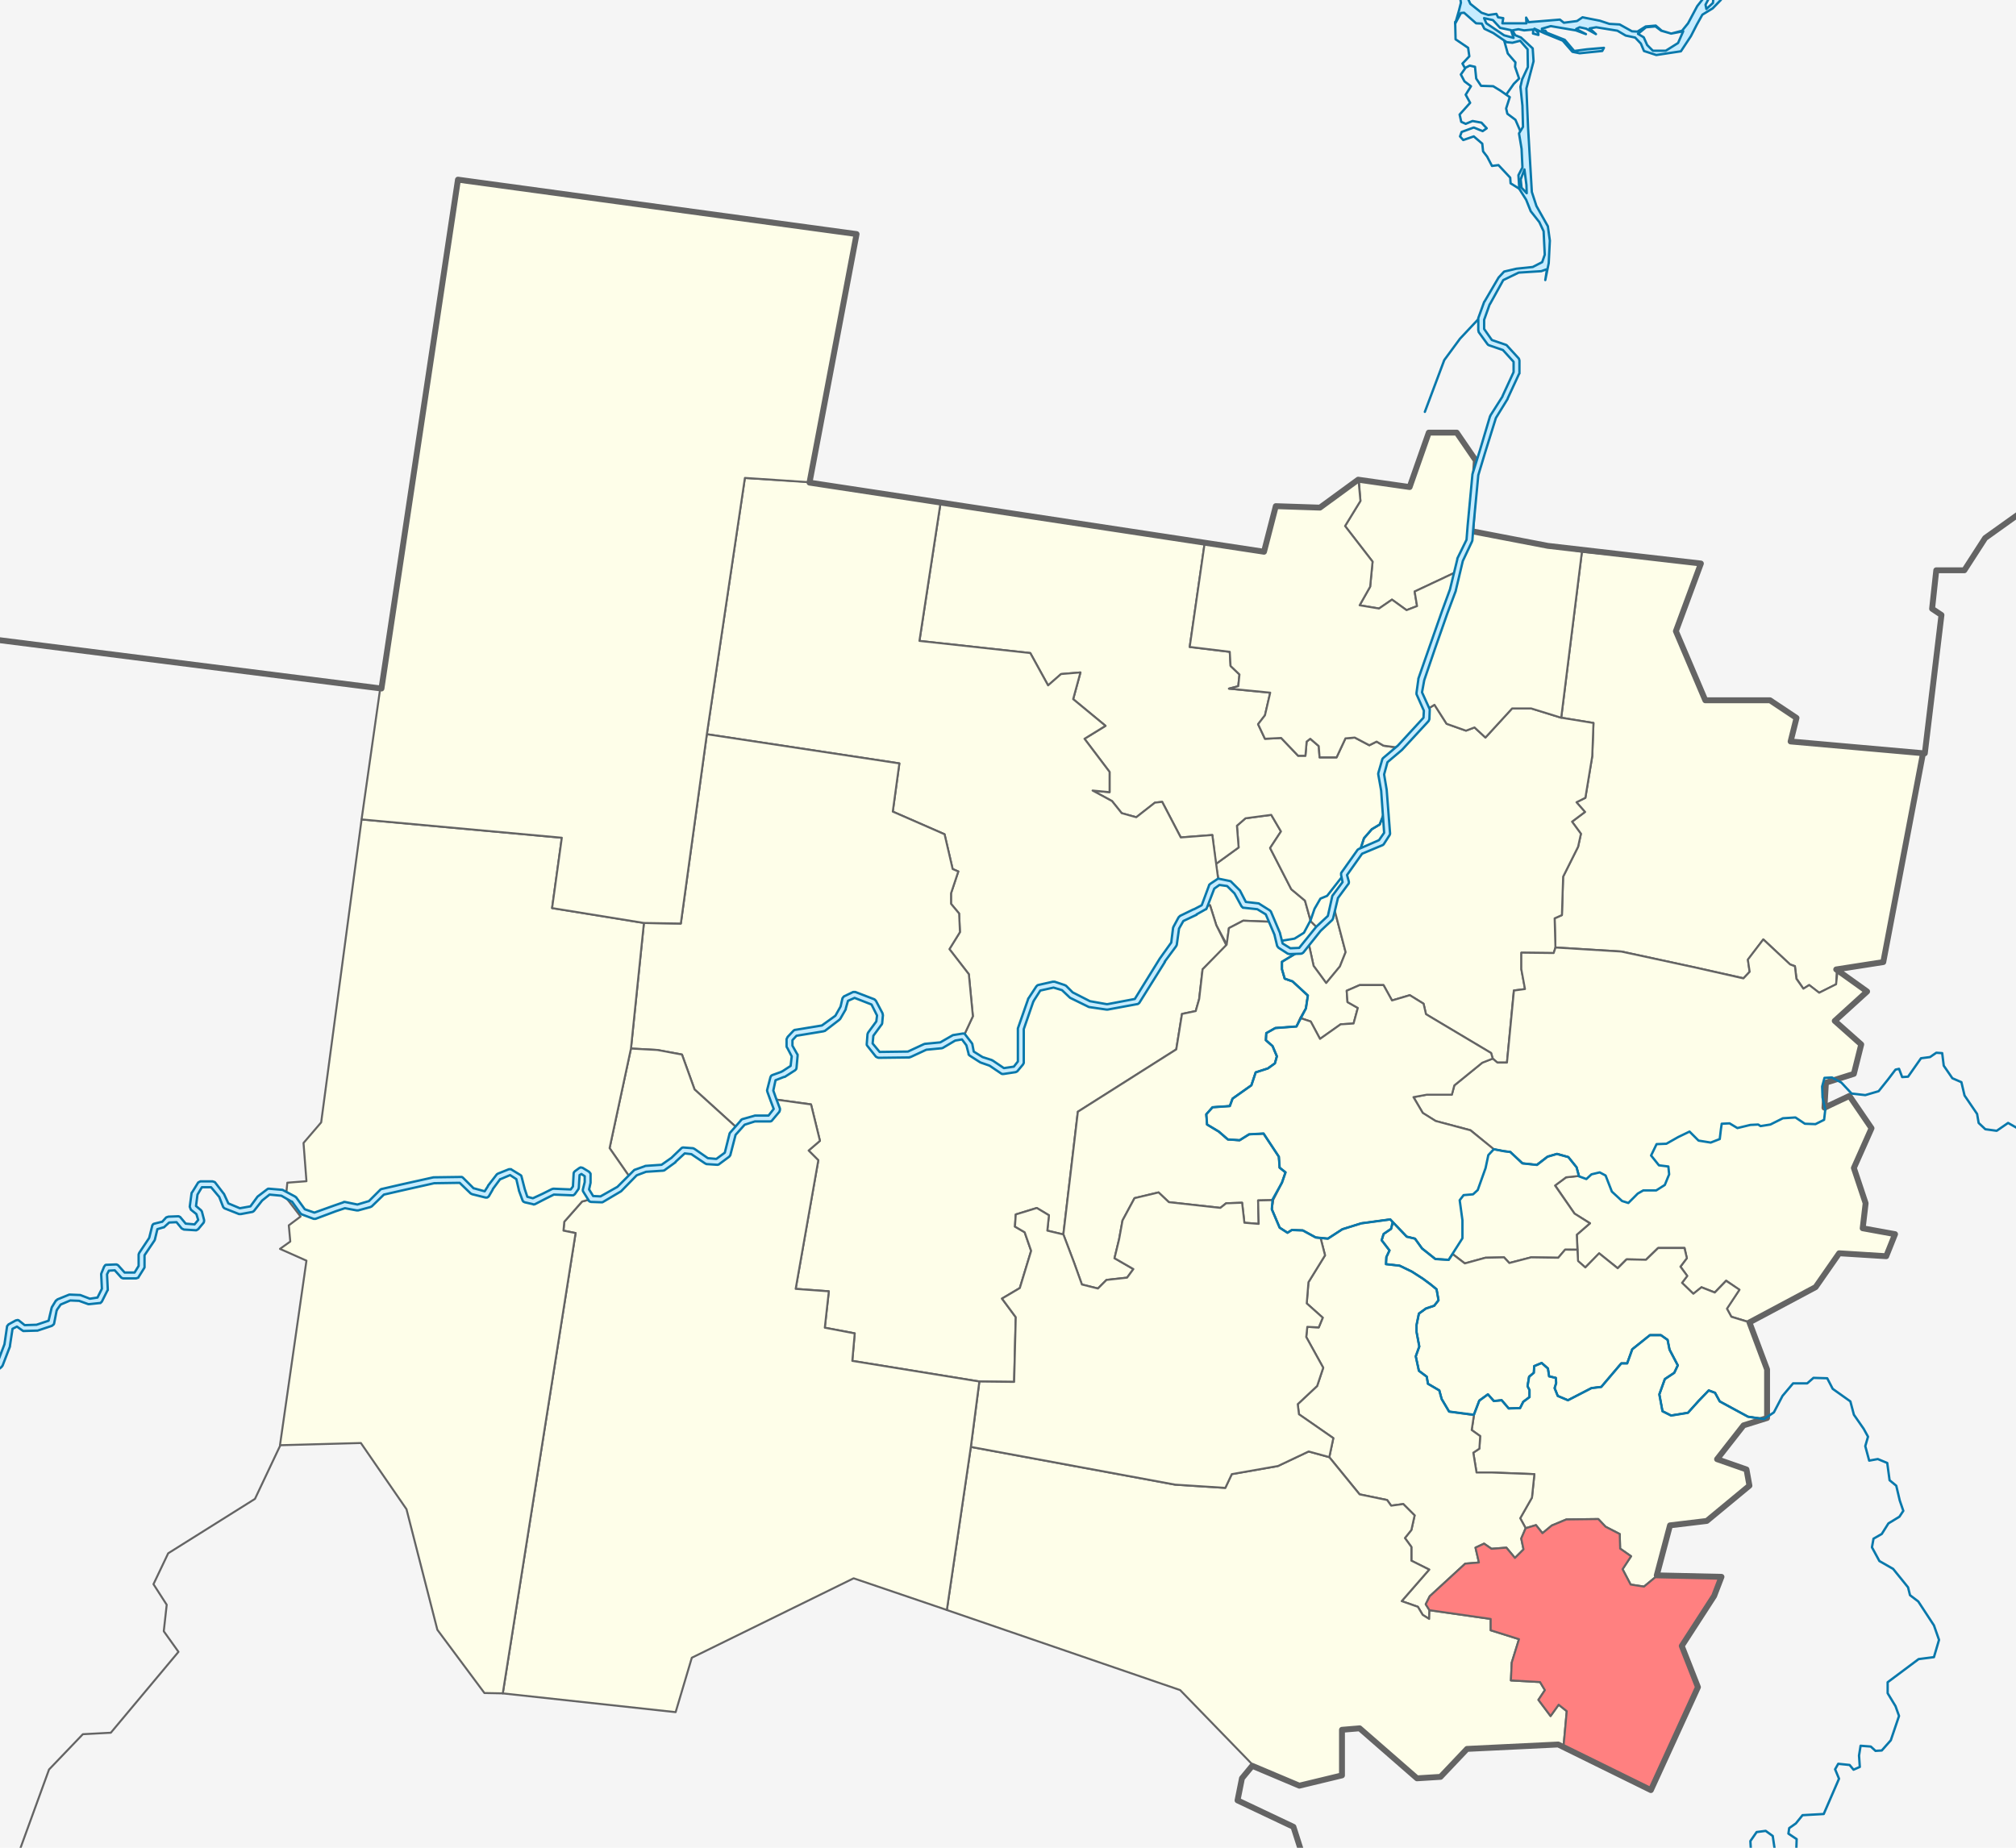
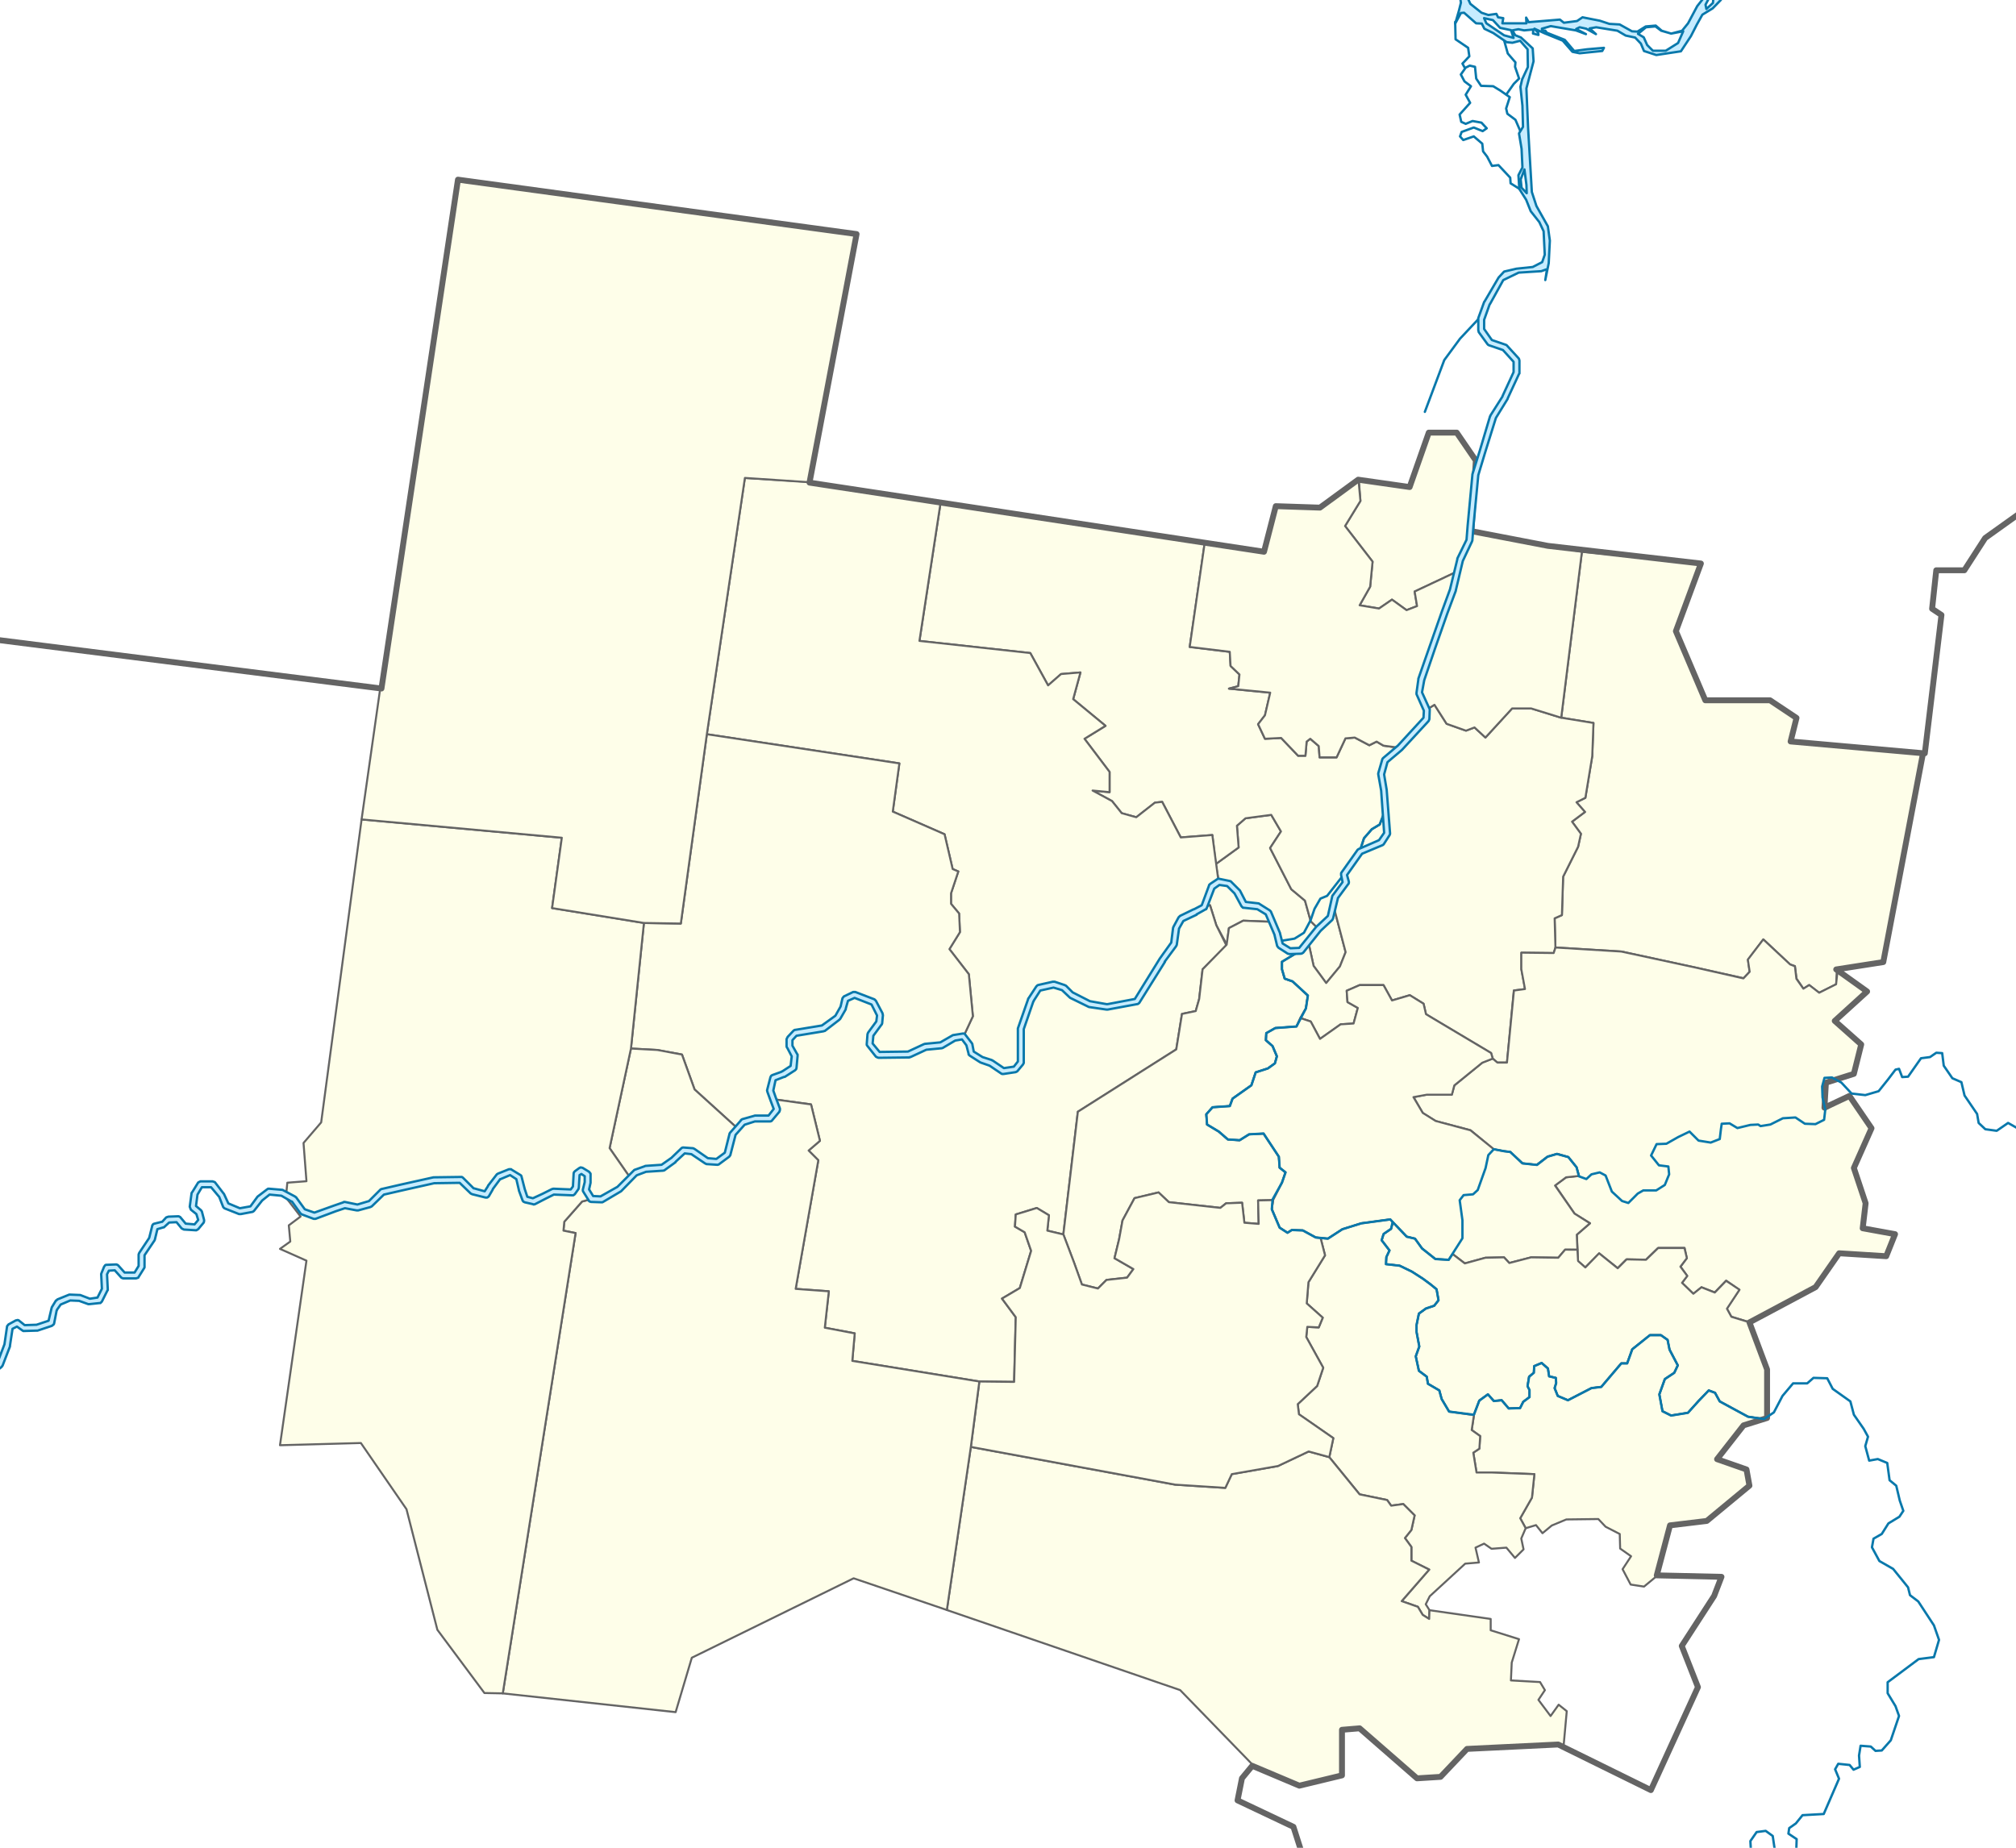
<svg xmlns="http://www.w3.org/2000/svg" xmlns:ns1="http://www.inkscape.org/namespaces/inkscape" xmlns:ns2="http://sodipodi.sourceforge.net/DTD/sodipodi-0.dtd" width="171.32" height="157.05" id="svg2" version="1.1" ns1:version="0.46" ns2:docname="Location of Verkhnevarzhenskoye Settlement (Velikoustyugsky District, Vologda Oblast).svg" ns2:version="0.32" ns1:output_extension="org.inkscape.output.svg.inkscape">
  <defs id="defs4" />
  <ns2:namedview id="base" pagecolor="#ffffff" bordercolor="#666666" borderopacity="1.0" ns1:pageopacity="0" ns1:pageshadow="2" ns1:zoom="5.1419848" ns1:cx="120.12814" ns1:cy="74.623853" ns1:document-units="px" ns1:current-layer="svg2" showgrid="false" ns1:window-width="1280" ns1:window-height="938" ns1:window-x="-4" ns1:window-y="-4" ns1:window-maximized="1" borderlayer="true" />
-   <rect id="rect3742" width="171.32" height="157.05" x="0" y="3.0517579e-06" style="fill:#f5f5f5;fill-opacity:1" />
-   <path ns2:nodetypes="ccccccccccccccccc" id="path3723" d="M -14.458,177.269 L -11.583,176.331 L -9.333,175.394 L -8.333,173.894 L -3.958,173.394 L -1.208,171.519 L 0.667,160.019 L 4.167,150.394 L 7.042,147.394 L 9.417,147.269 L 15.167,140.394 L 13.917,138.644 L 14.167,136.394 L 13.042,134.644 L 14.292,132.019 L 21.667,127.394 L 23.855,122.769" style="fill:none;stroke:#646464;stroke-width:0.17;stroke-linecap:round;stroke-linejoin:round;stroke-miterlimit:4;stroke-dasharray:none;stroke-opacity:1" />
  <g id="g2431" style="fill-rule:evenodd;fill:#fefee9;fill-opacity:1;stroke:#646464;stroke-opacity:1;stroke-width:0.17;stroke-miterlimit:4;stroke-dasharray:none;stroke-linejoin:round;stroke-linecap:round">
    <path id="path2666" d="m 156.092,82.458 -0.053,1.199 -1.444,0.722 -0.859,-0.653 -0.481,0.309 -0.584,-0.859 -0.138,-1.066 -0.413,-0.138 -2.269,-2.131 -1.306,1.719 0.138,1.031 -0.516,0.55 -4.022,-0.894 -6.36,-1.375 -5.604,-0.344 -0.068,-2.475 0.619,-0.275 0.103,-3.266 1.272,-2.544 0.241,-1.1 -0.756,-1.031 1.1,-0.825 -0.722,-0.825 0.756,-0.378 0.584,-3.541 0.103,-2.819 -2.74,-0.447 1.76,-14.11 10.11,1.002 -2.125,5.75 2.5,5.875 5.5,0 2.25,1.5 -0.5,2 11.25,1 -3.375,17.75 -3.95,0.689 z" ns2:nodetypes="ccccccccccccccccccccccccccccccccccccc" />
    <path id="path3987" d="m 108.08,78.348 0.462,1.063 0.233,0.933 0.8,0.5 0.967,-0.033 1.5,-1.867 -0.656,-0.645 -0.486,-1.75 -1.167,-0.972 -1.799,-3.501 0.924,-1.41 -0.827,-1.41 -2.188,0.292 -0.729,0.632 0.146,1.848 -1.945,1.41 0.268,1.531 -0.62,0.389 -0.596,1.647 0.461,-0.066 0.535,1.702 0.899,1.653 0.17,-1.41 1.215,-0.632 2.431,0.097 z" ns2:nodetypes="ccccccccccccccccccccccccc" />
    <path id="path2640" d="m 102.829,76.938 -0.487,0.139 -0.767,0.433 -1.2,0.567 -0.433,0.833 -0.2,1.367 -0.967,1.333 -2.167,3.5 -2.533,0.467 -1.5,-0.233 -1.533,-0.767 -0.633,-0.633 -0.867,-0.267 -1.267,0.3 -0.667,1 -0.867,2.5 0,2.833 -0.467,0.567 -1.033,0.167 -1.033,-0.7 -0.8,-0.267 -0.867,-0.567 -0.167,-0.733 -0.512,-0.662 -0.788,0.096 -1.067,0.633 -1.4,0.133 -1.333,0.633 -2.633,0.033 -0.733,-0.9 0.067,-0.833 0.733,-0.967 0.067,-0.7 -0.567,-1.067 -1.6,-0.633 -0.767,0.367 -0.2,0.733 -0.467,0.833 -1.233,0.933 -2.333,0.367 -0.5,0.533 9e-5,0.634 0.433,0.767 -0.098,1.028 -0.894,0.55 -0.83,0.344 -0.304,1.118 0.292,0.672 3.214,0.444 0.756,3.094 -0.963,0.825 0.825,0.825 -1.925,10.933 2.819,0.206 -0.344,3.094 2.544,0.481 -0.206,2.338 10.795,1.754 2.956,0.034 0.138,-5.501 -1.169,-1.581 1.513,-0.894 0.963,-3.163 -0.55,-1.581 -0.825,-0.481 0.069,-1.031 1.788,-0.55 1.031,0.619 -0.138,1.306 1.364,0.325 1.233,-10.429 8.363,-5.3 0.486,-3.014 1.167,-0.243 0.292,-1.021 0.292,-2.528 2.018,-2.042 -0.851,-1.702 -0.535,-1.702 z" ns2:nodetypes="ccccccccccccccccccccccccccccccccccccccccccccccccccccccccccccccccccccccccccccccc" />
    <path id="path2960" d="m 108.542,79.411 -0.462,-1.063 -2.431,-0.097 -1.215,0.632 -0.194,1.41 -2.042,2.091 -0.292,2.528 -0.292,1.021 -1.167,0.243 -0.486,3.014 -8.363,5.3 -1.233,10.429 0.893,2.358 0.681,1.896 1.361,0.34 0.729,-0.729 1.75,-0.194 0.535,-0.729 -1.604,-0.924 0.389,-1.604 0.292,-1.604 1.021,-1.896 2.042,-0.486 0.875,0.827 4.376,0.486 0.486,-0.389 1.361,-0.049 0.194,1.702 1.215,0.097 -0.049,-1.993 1.271,-0.029 0.758,-1.486 0.3,-0.867 -0.5,-0.4 -0.067,-0.933 -1.3,-1.967 -1.233,0.067 -0.8,0.5 -1,-0.067 -0.767,-0.667 -1,-0.6 -0.067,-0.867 0.533,-0.6 1.467,-0.1 0.233,-0.633 1.6,-1.133 0.367,-1.1 1.033,-0.333 0.6,-0.433 0.167,-0.6 -0.367,-0.867 -0.567,-0.5 0.033,-0.6 0.767,-0.433 1.8,-0.133 0.33,-0.716 0.47,-0.817 0.167,-1.1 -1.3,-1.2 -0.667,-0.233 -0.233,-0.8 0,-0.633 1.433,-0.867 -0.8,-0.033 -0.8,-0.5 -0.233,-0.933 z" ns2:nodetypes="cccccccccccccccccccccccccccccccccccccccccccccccccccccccccccccccccc" />
    <path id="path2954" d="m 113.042,78.011 0.289,-0.975 1.021,3.89 -0.486,1.215 -1.167,1.41 -1.07,-1.459 -0.438,-1.993 0.851,-1.154 1,-0.933 z" ns2:nodetypes="ccccccccc" />
    <path id="path2951" d="m 110.375,80.877 0.816,-0.779 0.438,1.993 1.07,1.459 1.167,-1.41 0.486,-1.215 -1.021,-3.89 0.145,-0.825 0.9,-1.2 -0.167,-0.7 1.35,-1.95 0.35,-1.117 0.667,-0.767 0.667,-0.4 0.467,-1.2 -0.1,-1.667 -0.233,-1.433 0.333,-1.167 1.268,-1.049 2.232,-2.451 0.033,-0.8 0.659,-0.409 1.031,1.616 1.65,0.584 0.722,-0.275 0.928,0.859 2.269,-2.475 1.616,0 2.554,0.791 2.74,0.447 -0.103,2.819 -0.584,3.541 -0.756,0.378 0.722,0.825 -1.1,0.825 0.756,1.031 -0.241,1.1 -1.272,2.544 -0.103,3.266 -0.619,0.275 0.068,2.475 -0.137,0.481 -2.75,-0.034 0,1.41 0.309,1.685 -0.956,0.113 -0.583,6.126 -0.827,0 -0.387,-0.333 -0.135,-0.474 -5.535,-3.3 -0.206,-0.894 -1.169,-0.722 -1.513,0.447 -0.722,-1.306 -2.028,0 -1.1,0.481 0.069,0.963 0.877,0.498 -0.361,1.324 -1.1,0.069 -1.753,1.238 -0.791,-1.478 -0.876,-0.292 0.47,-0.817 0.167,-1.1 -1.3,-1.2 -0.667,-0.233 -0.233,-0.8 0,-0.633 1.433,-0.867 z" ns2:nodetypes="ccccccccccccccccccccccccccccccccccccccccccccccccccccccccccccccccccccccc" />
    <path id="path2434" d="m 118.977,63.562 -1.268,1.049 -0.333,1.167 0.233,1.433 0.1,1.667 -0.467,1.2 -0.667,0.4 -0.667,0.767 -0.35,1.117 -1.35,1.95 0.167,0.7 -0.9,1.2 -0.433,1.8 -1,0.933 -0.656,-0.645 -0.486,-1.75 -1.167,-0.972 -1.799,-3.501 0.924,-1.41 -0.827,-1.41 -2.188,0.292 -0.729,0.632 0.146,1.848 -1.945,1.41 -0.288,-2.466 -2.682,0.206 -1.581,-3.025 -0.619,0.069 -1.581,1.238 -1.238,-0.344 -0.825,-1.031 -1.65,-0.894 1.444,0.138 0,-1.719 -2.132,-2.819 1.788,-1.1 -2.75,-2.269 0.619,-2.269 -1.65,0.138 -1.1,0.963 -1.513,-2.75 -9.42,-1.031 1.788,-11.689 22.45,3.369 -1.272,8.835 3.404,0.413 0.069,1.203 0.756,0.722 -0.103,0.997 -0.791,0.206 3.507,0.344 -0.447,1.925 -0.584,0.756 0.584,1.238 1.375,-0.069 1.444,1.513 0.619,0 0.103,-1.203 0.309,-0.241 0.722,0.619 0.069,0.963 1.444,0 0.756,-1.616 0.791,-0.069 1.238,0.653 0.619,-0.309 0.584,0.344 1.408,0.188 z" ns2:nodetypes="cccccccccccccccccccccccccccccccccccccccccccccccccccccccccccccccccccc" />
    <path id="path2484" d="m 124.876,45.911 0.166,-0.767 0.375,-6 -1.625,-2.375 -2.375,0 -1.625,4.625 -4.32,-0.607 0.138,1.788 -1.306,2.132 2.338,3.025 -0.206,2.131 -0.894,1.581 1.65,0.275 1.1,-0.756 1.238,0.894 0.894,-0.344 -0.206,-1.238 3.507,-1.65 0.352,-1.048 0.8,-1.667 z" ns2:nodetypes="cccccccccccccccccccc" />
    <path id="path2556" d="m 115.445,40.778 -3.278,2.366 -3.75,-0.125 -1,3.875 -5.043,-0.744 -1.272,8.835 3.404,0.413 0.069,1.203 0.756,0.722 -0.103,0.997 -0.791,0.206 3.507,0.344 -0.447,1.925 -0.584,0.756 0.584,1.238 1.375,-0.069 1.444,1.513 0.619,0 0.103,-1.203 0.309,-0.241 0.722,0.619 0.069,0.963 1.444,0 0.756,-1.616 0.791,-0.069 1.238,0.653 0.619,-0.309 0.584,0.344 1.408,0.188 2.232,-2.451 0.033,-0.8 0.659,-0.409 1.031,1.616 1.65,0.584 0.722,-0.275 0.928,0.859 2.269,-2.475 1.616,0 2.554,0.791 1.76,-14.11 -2.89,-0.498 -6.5,-1.25 -0.166,0.767 -0.8,1.667 -0.352,1.048 -3.507,1.65 0.206,1.238 -0.894,0.344 -1.238,-0.894 -1.1,0.756 -1.65,-0.275 0.894,-1.581 0.206,-2.131 -2.338,-3.025 1.306,-2.132 -0.165,-1.797 z" ns2:nodetypes="cccccccccccccccccccccccccccccccccccccccccccccccccccccccc" />
    <path d="M 149.844 79.844 L 148.531 81.562 L 148.688 82.594 L 148.156 83.156 L 144.156 82.25 L 137.781 80.875 L 132.188 80.531 L 132.031 81 L 129.281 80.969 L 129.281 82.375 L 129.594 84.062 L 128.656 84.188 L 128.062 90.312 L 127.25 90.312 L 126.844 89.969 L 125.969 90.312 L 123.594 92.25 L 123.375 93.031 L 121.25 93.031 L 120.125 93.25 L 120.906 94.594 L 122 95.281 L 124.969 96.062 L 126.938 97.688 L 127.812 97.844 L 128.344 97.906 L 129.375 98.875 L 130.594 99 L 131.5 98.312 L 132.312 98.062 L 133.281 98.344 L 133.969 99.219 L 134.188 99.938 L 133.094 100.062 L 132.156 100.75 L 133.812 103.156 L 135.125 103.969 L 134 104.938 L 134.062 106.219 L 134.094 107.188 L 134.719 107.719 L 135.906 106.531 L 137.469 107.781 L 138.219 107.031 L 139.875 107.062 L 140.906 106.062 L 143.156 106.062 L 143.344 106.938 L 142.812 107.656 L 143.375 108.438 L 142.938 109.031 L 143.906 109.969 L 144.594 109.406 L 145.719 109.844 L 146.688 108.844 L 147.812 109.625 L 146.75 111.219 L 147.125 111.906 L 148.75 112.406 L 154.281 109.406 L 156.281 106.531 L 160.281 106.781 L 161.031 104.906 L 158.281 104.406 L 158.531 102.281 L 157.531 99.281 L 159.031 95.906 L 157.156 93.156 L 155.094 94.312 L 155.031 94.156 L 155.156 92.031 L 157.531 91.281 L 158.156 88.781 L 155.906 86.781 L 158.656 84.281 L 156.156 82.531 L 156.031 83.656 L 154.594 84.375 L 153.75 83.719 L 153.25 84.031 L 152.656 83.188 L 152.531 82.125 L 152.125 81.969 L 149.844 79.844 z " id="path2632" />
    <path id="path2562" d="m 134.185,99.948 -1.101,0.114 -0.938,0.7 1.653,2.382 1.313,0.827 -1.118,0.972 0.056,1.273 -1.044,-0.006 -0.584,0.688 -2.303,-0.034 -1.856,0.481 -0.447,-0.481 -1.581,0.034 -1.753,0.481 -1.031,-0.791 -0.339,0.489 -1.133,-0.067 -1.133,-0.9 -0.6,-0.833 -0.7,-0.167 -1.177,-1.225 -0.223,-0.242 -2.467,0.333 -1.6,0.5 -1.233,0.8 -0.619,-0.058 -0.414,-0.042 -1.1,-0.6 -0.933,-0.033 -0.367,0.233 -0.667,-0.433 -0.667,-1.567 0.109,-0.78 0.758,-1.486 0.3,-0.867 -0.5,-0.4 -0.067,-0.933 -1.3,-1.967 -1.233,0.067 -0.8,0.5 -1,-0.067 -0.767,-0.667 -1,-0.6 -0.067,-0.867 0.533,-0.6 1.467,-0.1 0.233,-0.633 1.6,-1.133 0.367,-1.1 1.033,-0.333 0.6,-0.433 0.167,-0.6 -0.367,-0.867 -0.567,-0.5 0.033,-0.6 0.767,-0.433 1.8,-0.133 0.33,-0.716 0.876,0.292 0.791,1.478 1.753,-1.238 1.1,-0.069 0.361,-1.324 -0.877,-0.498 -0.069,-0.963 1.1,-0.481 2.028,0 0.722,1.306 1.513,-0.447 1.169,0.722 0.206,0.894 5.535,3.3 0.135,0.474 -0.891,0.351 -2.372,1.925 -0.206,0.791 -2.132,0 -1.135,0.206 0.791,1.341 1.1,0.688 2.957,0.791 1.981,1.609 0.867,0.167 0.533,0.067 1.033,0.967 1.233,0.133 0.9,-0.7 0.8,-0.233 0.967,0.267 0.7,0.867 0.21,0.738 z" ns2:nodetypes="ccccccccccccccccccccccccccccccccccccccccccccccccccccccccccccccccccccccccccccccccccccccccccc" />
    <path id="path2568" d="m 150.167,120.519 -0.213,0.096 -1.412,-0.204 -2.4,-1.3 -0.4,-0.733 -0.533,-0.2 -0.867,0.9 -0.9,1 -1.433,0.233 -0.733,-0.367 -0.267,-1.433 0.467,-1.3 0.8,-0.533 0.3,-0.633 -0.7,-1.333 -0.167,-0.833 -0.567,-0.4 -0.933,0 -1.5,1.2 -0.433,1.2 -0.5,0 -1.7,2 -0.833,0.1 -2,1.033 -0.867,-0.367 -0.267,-0.667 0.133,-0.433 -0.033,-0.433 -0.567,-0.133 -0.1,-0.667 -0.533,-0.467 -0.633,0.267 -0.033,0.567 -0.4,0.333 -0.133,0.8 0.167,0.333 0,0.6 -0.533,0.4 -0.267,0.533 -0.967,0.033 -0.6,-0.7 -0.667,0.067 -0.5,-0.567 -0.733,0.533 -0.453,1.231 -2.114,-0.298 -0.633,-1.067 -0.2,-0.733 -0.967,-0.567 -0.1,-0.6 -0.667,-0.5 -0.267,-1.233 0.3,-0.833 -0.233,-1.233 0,-0.6 0.2,-0.967 0.6,-0.433 0.7,-0.233 0.367,-0.467 -0.167,-0.933 -0.533,-0.433 -0.633,-0.467 -0.933,-0.6 -1.033,-0.5 -1.167,-0.133 0.033,-0.6 0.267,-0.567 -0.667,-0.867 0.167,-0.533 0.633,-0.433 0.156,-0.558 1.177,1.225 0.7,0.167 0.6,0.833 1.133,0.9 1.133,0.067 0.339,-0.489 1.031,0.791 1.753,-0.481 1.581,-0.034 0.447,0.481 1.856,-0.481 2.303,0.034 0.584,-0.688 1.044,0.006 0.056,0.957 0.619,0.55 1.169,-1.203 1.581,1.272 0.756,-0.756 1.65,0.034 1.031,-0.997 2.235,0 0.206,0.859 -0.55,0.722 0.584,0.791 -0.447,0.584 0.963,0.928 0.688,-0.55 1.135,0.447 0.963,-0.997 1.135,0.756 -1.066,1.616 0.378,0.688 1.574,0.479 1.458,3.998 0,4.125 z" ns2:nodetypes="ccccccccccccccccccccccccccccccccccccccccccccccccccccccccccccccccccccccccccccccccccccccccccccccccccccccccccc" />
    <path id="path2574" d="m 141.917,129.644 -1.004,4.207 -1.203,0.997 -1.135,-0.172 -0.688,-1.306 0.722,-1.1 -0.928,-0.653 -0.034,-1.238 -1.203,-0.619 -0.619,-0.653 -2.716,0.034 -1.238,0.516 -0.791,0.653 -0.55,-0.688 -0.877,0.265 -0.464,-0.849 0.997,-1.753 0.206,-1.994 -3.61,-0.138 -1.306,0 -0.275,-1.685 0.516,-0.344 0.069,-1.066 -0.722,-0.516 0.192,-1.268 0.453,-1.231 0.733,-0.533 0.5,0.567 0.667,-0.067 0.6,0.7 0.967,-0.033 0.267,-0.533 0.533,-0.4 0,-0.6 -0.167,-0.333 0.133,-0.8 0.4,-0.333 0.033,-0.567 0.633,-0.267 0.533,0.467 0.1,0.667 0.567,0.133 0.033,0.433 -0.133,0.433 0.267,0.667 0.867,0.367 2,-1.033 0.833,-0.1 1.7,-2 0.5,0 0.433,-1.2 1.5,-1.2 0.933,0 0.567,0.4 0.167,0.833 0.7,1.333 -0.3,0.633 -0.8,0.533 -0.467,1.3 0.267,1.433 0.733,0.367 1.433,-0.233 0.9,-1 0.867,-0.9 0.533,0.2 0.4,0.733 2.4,1.3 1.412,0.204 -1.787,0.529 -2.25,2.875 2.5,0.875 0.25,1.375 -3.625,3 -3.125,0.375 z" ns2:nodetypes="cccccccccccccccccccccccccccccccccccccccccccccccccccccccccccccccccccccccccc" />
    <path id="path2570" d="m 118.365,103.886 -0.156,0.558 -0.633,0.433 -0.167,0.533 0.667,0.867 -0.267,0.567 -0.033,0.6 1.167,0.133 1.033,0.5 0.933,0.6 0.633,0.467 0.533,0.433 0.167,0.933 -0.367,0.467 -0.7,0.233 -0.6,0.433 -0.2,0.967 0,0.6 0.233,1.233 -0.3,0.833 0.267,1.233 0.667,0.5 0.1,0.6 0.967,0.567 0.2,0.733 0.633,1.067 2.114,0.298 -0.192,1.268 0.722,0.516 -0.069,1.066 -0.516,0.344 0.275,1.685 1.306,0 3.61,0.138 -0.206,1.994 -0.997,1.753 0.464,0.849 -0.375,0.873 0.194,0.924 -0.729,0.729 -0.729,-0.875 -1.264,0.097 -0.632,-0.438 -0.729,0.34 0.292,1.264 -1.167,0.097 -3.014,2.771 -0.34,0.681 0.318,0.503 -0.023,0.744 -0.55,-0.344 -0.413,-0.688 -1.375,-0.481 2.338,-2.682 -1.513,-0.756 0,-1.169 -0.55,-0.756 0.55,-0.688 0.275,-1.238 -0.963,-0.963 -1.031,0.138 -0.344,-0.481 -2.338,-0.481 -2.578,-3.162 0.343,-1.616 -2.922,-2.028 -0.103,-0.859 1.65,-1.547 0.516,-1.547 -1.444,-2.613 0.091,-0.865 0.972,0.049 0.34,-0.827 -1.361,-1.215 0.146,-1.799 1.41,-2.285 -0.379,-1.474 0.619,0.058 1.233,-0.8 1.6,-0.5 2.467,-0.333 0.223,0.242 z" ns2:nodetypes="cccccccccccccccccccccccccccccccccccccccccccccccccccccccccccccccccccccccccccccccccc" />
    <path id="path2612" d="m 132.417,148.269 0.451,0.193 0.275,-3.025 -0.688,-0.55 -0.688,0.963 -1.031,-1.375 0.55,-0.825 -0.413,-0.688 -2.475,-0.138 0.069,-1.513 0.619,-1.994 -2.407,-0.756 0,-0.963 -5.203,-0.744 -0.023,0.744 -0.55,-0.344 -0.413,-0.688 -1.375,-0.481 2.338,-2.682 -1.513,-0.756 0,-1.169 -0.55,-0.756 0.55,-0.688 0.275,-1.238 -0.963,-0.963 -1.031,0.138 -0.344,-0.481 -2.338,-0.481 -2.578,-3.162 -1.754,-0.482 -2.613,1.238 -3.919,0.688 -0.55,1.169 -4.263,-0.275 -17.361,-3.207 -2.039,13.86 19.828,6.807 6.188,6.375 3.938,1.75 3.625,-0.875 0,-3.875 1.5,-0.125 4.875,4.25 2,-0.125 2.25,-2.375 7.75,-0.375 z" ns2:nodetypes="cccccccccccccccccccccccccccccccccccccccccccccc" />
-     <path id="path2608" d="m 140.913,133.851 -0.121,0.043 5.5,0.125 -0.625,1.625 -2.75,4.25 1.375,3.5 -4,8.75 -7.424,-3.682 0.275,-3.025 -0.688,-0.55 -0.688,0.963 -1.031,-1.375 0.55,-0.825 -0.413,-0.688 -2.475,-0.138 0.069,-1.513 0.619,-1.994 -2.407,-0.756 0,-0.963 -5.203,-0.744 -0.318,-0.503 0.34,-0.681 3.014,-2.771 1.167,-0.097 -0.292,-1.264 0.729,-0.34 0.632,0.438 1.264,-0.097 0.729,0.875 0.729,-0.729 -0.194,-0.924 0.375,-0.873 0.877,-0.265 0.55,0.688 0.791,-0.653 1.238,-0.516 2.716,-0.034 0.619,0.653 1.203,0.619 0.034,1.238 0.928,0.653 -0.722,1.1 0.688,1.306 1.135,0.172 1.203,-0.997 z" ns2:nodetypes="ccccccccccccccccccccccccccccccccccccccccccccc" style="fill:#ff8080" />
    <path id="path2572" d="m 112.223,105.22 0.379,1.474 -1.41,2.285 -0.146,1.799 1.361,1.215 -0.34,0.827 -0.972,-0.049 -0.091,0.865 1.444,2.613 -0.516,1.547 -1.65,1.547 0.103,0.859 2.922,2.028 -0.343,1.616 -1.754,-0.482 -2.613,1.238 -3.919,0.688 -0.55,1.169 -4.263,-0.275 -17.361,-3.207 0.722,-5.559 2.956,0.034 0.138,-5.501 -1.169,-1.581 1.513,-0.894 0.963,-3.163 -0.55,-1.581 -0.825,-0.481 0.069,-1.031 1.788,-0.55 1.031,0.619 -0.138,1.306 1.365,0.325 0.893,2.358 0.681,1.896 1.361,0.34 0.729,-0.729 1.75,-0.194 0.535,-0.729 -1.604,-0.924 0.389,-1.604 0.292,-1.604 1.021,-1.896 2.042,-0.486 0.875,0.827 4.376,0.486 0.486,-0.389 1.361,-0.049 0.194,1.702 1.215,0.097 -0.049,-1.993 1.271,-0.029 -0.109,0.78 0.667,1.567 0.667,0.433 0.367,-0.233 0.933,0.033 1.1,0.6 0.414,0.042 z" ns2:nodetypes="ccccccccccccccccccccccccccccccccccccccccccccccccccccccccccc" />
    <path id="path2558" d="m 103.56,74.969 -0.585,0.375 -0.633,1.733 -0.767,0.433 -1.2,0.567 -0.433,0.833 -0.2,1.367 -0.967,1.333 -2.167,3.5 -2.533,0.467 -1.5,-0.233 -1.533,-0.767 -0.633,-0.633 -0.867,-0.267 -1.267,0.3 -0.667,1 -0.867,2.5 0,2.833 -0.467,0.567 -1.033,0.167 -1.033,-0.7 -0.8,-0.267 -0.867,-0.567 -0.167,-0.733 -0.512,-0.662 0.812,-1.742 -0.344,-3.575 -1.65,-2.132 0.894,-1.444 -0.069,-1.581 -0.688,-0.825 0,-0.894 0.619,-1.856 -0.481,-0.206 -0.688,-2.957 -4.401,-1.925 0.561,-4.097 -16.361,-2.48 3.234,-21.781 5.591,0.34 11.031,1.821 -1.788,11.689 9.42,1.031 1.513,2.75 1.1,-0.963 1.65,-0.138 -0.619,2.269 2.75,2.269 -1.788,1.1 2.132,2.819 0,1.719 -1.444,-0.138 1.65,0.894 0.825,1.031 1.238,0.344 1.581,-1.238 0.619,-0.069 1.581,3.025 2.682,-0.206 0.533,3.998 z" ns2:nodetypes="cccccccccccccccccccccccccccccccccccccccccccccccccccccccccccc" />
    <path id="path2582" d="m 65.709,93.424 -0.292,-0.672 0.304,-1.118 0.83,-0.344 0.894,-0.55 0.098,-1.028 -0.433,-0.767 -9e-5,-0.634 0.5,-0.533 2.333,-0.367 1.233,-0.933 0.467,-0.833 0.2,-0.733 0.767,-0.367 1.6,0.633 0.567,1.067 -0.067,0.7 -0.733,0.967 -0.067,0.833 0.733,0.9 2.633,-0.033 1.333,-0.633 1.4,-0.133 1.067,-0.633 0.788,-0.096 0.812,-1.742 -0.344,-3.575 -1.65,-2.132 0.894,-1.444 -0.069,-1.581 -0.688,-0.825 0,-0.894 0.619,-1.856 -0.481,-0.206 -0.688,-2.957 -4.401,-1.925 0.561,-4.097 -16.361,-2.48 -2.212,16.093 -3.136,-0.049 -1.102,10.672 2.245,0.122 2.091,0.389 1.07,2.966 3.646,3.306 0.473,-0.522 1,-0.3 1.267,0 0.633,-0.767 -0.333,-0.887 z" ns2:nodetypes="cccccccccccccccccccccccccccccccccccccccccccccccccc" />
    <path id="path2580" d="m 65.709,93.424 3.214,0.444 0.756,3.094 -0.963,0.825 0.825,0.825 -1.925,10.933 2.819,0.206 -0.344,3.094 2.544,0.481 -0.206,2.338 10.795,1.754 -0.722,5.559 -2.039,13.86 -7.922,-2.693 -13.75,6.75 -1.375,4.625 -14.691,-1.595 6.188,-39.123 -1.031,-0.206 0.069,-0.756 1.513,-1.719 0.778,-0.208 0.867,0.033 1.533,-0.9 0.879,-0.988 -1.719,-2.475 1.816,-8.464 2.245,0.122 2.091,0.389 1.07,2.966 3.646,3.306 0.473,-0.522 1,-0.3 1.267,0 0.633,-0.767 -0.333,-0.887 z" ns2:nodetypes="cccccccccccccccccccccccccccccccccccc" />
    <path id="path2478" d="m 41.167,143.894 1.559,0.03 6.188,-39.123 -1.031,-0.206 0.069,-0.756 1.513,-1.719 0.778,-0.208 0.867,0.033 1.533,-0.9 0.879,-0.988 -1.719,-2.475 1.816,-8.464 1.102,-10.672 -7.803,-1.264 0.827,-5.98 -17.017,-1.556 -3.435,25.749 -1.5,1.75 0.25,3.25 -1.625,0.125 -0.125,1.25 1.25,1.625 -1,0.75 0.125,1.375 -0.875,0.625 2.25,1 -2.25,15.688 6.875,-0.188 3.875,5.625 2.625,10.25 4,5.375 z" ns2:nodetypes="ccccccccccccccccccccccccccccccc" />
    <path id="path2648" d="m 60.068,62.401 -2.212,16.093 -3.136,-0.049 -7.803,-1.264 0.827,-5.98 -17.017,-1.556 1.565,-11.001 6.625,-43.375 33.875,4.625 -3.949,21.096 -5.541,-0.37 -3.234,21.781 z" ns2:nodetypes="cccccccccccc" />
  </g>
  <path ns2:nodetypes="ccccccccccccccccccccccccccccccccccccccccccccccccccccccccccccccccccccccccccccccccccccccccccccccccccc" d="m -23.539,51.435 55.956,7.084 6.5,-43.25 33.875,4.625 -4,21.125 38.625,5.875 1,-3.875 3.75,0.125 3.25,-2.375 4.375,0.625 1.625,-4.625 2.375,0 1.625,2.375 -0.375,6 6.5,1.25 13,1.5 -2.125,5.75 2.5,5.875 5.5,0 2.25,1.5 -0.5,2 11.25,1 -3.375,17.75 -4,0.625 2.625,1.875 -2.75,2.5 2.25,2 -0.625,2.5 -2.375,0.75 -0.125,2.125 2.125,-1 1.875,2.75 -1.5,3.375 1,3 -0.25,2.125 2.75,0.5 -0.75,1.875 -4,-0.25 -2,2.875 -5.625,3 1.5,4 0,4.125 -2,0.625 -2.25,2.875 2.5,0.875 0.25,1.375 -3.625,3 -3.125,0.375 -1.125,4.25 5.5,0.125 -0.625,1.625 -2.75,4.25 1.375,3.5 -4,8.75 -7.875,-3.875 -7.75,0.375 -2.25,2.375 -2,0.125 -4.875,-4.25 -1.5,0.125 0,3.875 -3.625,0.875 -4,-1.688 -0.875,1.062 -0.375,1.875 4.75,2.25 1,3.125 -1.125,1.125 0.125,2.875 1.75,0 -0.125,2.125 1.625,2.25 -1.375,2.125 0,1.375 2.375,-0.375 0.75,1.375 4.25,-1.25 3.125,0.625 0.5,2 1.625,-0.375 2,2 0.5,-1.375 1.375,1.125 -0.625,1.625 2.75,1 -0.5,-1.375 1.125,-0.125 2,-1.75 0.875,3.375 1.75,-1.5 m 27.905,-111.242 1.414,-11.756 -0.795,-0.53 0.354,-3.27 2.386,1e-5 1.768,-2.74 3.094,-2.21 -0.177,-9.811 20.594,3.712" style="fill:none;stroke:#646464;stroke-width:0.5;stroke-linecap:round;stroke-linejoin:round;stroke-miterlimit:4;stroke-dasharray:none;stroke-opacity:1" id="path3770" />
  <path id="path3648" style="color:#000000;fill:none;stroke:#0978ab;stroke-width:0.2;stroke-linecap:round;stroke-linejoin:round;stroke-miterlimit:4;stroke-opacity:1;stroke-dasharray:none;stroke-dashoffset:0;marker:none;visibility:visible;display:inline;overflow:visible;enable-background:accumulate" d="m 127.993,8.051 0.653,-0.928 0.447,-0.447 -0.344,-0.997 0.034,-0.378 -0.653,-0.756 -0.344,-1.238 m 1.547,8.148 -0.55,-1.272 -0.688,-0.516 -0.103,-0.447 0.309,-0.963 L 127.512,7.707 126.893,7.329 125.862,7.295 l -0.413,-0.619 -0.103,-0.997 -0.447,-0.103 -0.413,0.206 -0.206,-0.378 0.584,-0.619 -0.103,-0.722 -1.066,-0.722 -0.034,-1.478 m 5.535,14.233 -0.825,-0.516 -0.034,-0.481 -0.997,-1.066 -0.55,0.069 -0.413,-0.791 -0.344,-0.447 -0.069,-0.653 -0.722,-0.619 -0.894,0.309 -0.275,-0.309 0.138,-0.378 1.031,-0.378 0.756,0.309 0.344,-0.241 -0.447,-0.481 -0.756,-0.138 -0.584,0.241 -0.378,-0.172 -0.138,-0.619 0.894,-0.997 -0.378,-0.688 0.447,-0.722 -0.55,-0.413 -0.309,-0.584 0.413,-0.584 m -3.472,29.257 1.65,-4.401 1.341,-1.822 1.581,-1.685 m -16.847,52.88 1.2,-0.2 0.8,-0.5 0.567,-1.067 0.333,-0.967 0.5,-0.867 0.567,-0.233 1.433,-1.833 m -3.833,6.567 -1.433,0.867 0,0.633 0.233,0.8 0.667,0.233 1.3,1.2 -0.167,1.1 -0.8,1.533 -1.8,0.133 -0.767,0.433 -0.033,0.6 0.567,0.5 0.367,0.867 -0.167,0.6 -0.6,0.433 -1.033,0.333 -0.367,1.1 -1.6,1.133 -0.233,0.633 -1.467,0.1 -0.533,0.6 0.067,0.867 1,0.6 0.767,0.667 1,0.067 0.8,-0.5 1.233,-0.067 1.3,1.967 0.067,0.933 0.5,0.4 -0.3,0.867 -0.8,1.433 -0.067,0.833 0.667,1.567 0.667,0.433 0.367,-0.233 0.933,0.033 1.1,0.6 1.033,0.1 1.233,-0.8 1.6,-0.5 2.467,-0.333 1.4,1.467 0.7,0.167 0.6,0.833 1.133,0.9 1.133,0.067 1.167,-1.833 0,-1.533 -0.233,-1.7 0.333,-0.433 0.8,-0.067 0.4,-0.367 0.667,-1.867 0.233,-1.1 0.467,-0.5 0.867,0.167 0.533,0.067 1.033,0.967 1.233,0.133 0.9,-0.7 0.8,-0.233 0.967,0.267 0.7,0.867 0.2,0.767 0.633,0.233 0.433,-0.4 0.7,-0.167 0.5,0.267 0.533,1.367 0.867,0.8 0.533,0.167 0.8,-0.8 0.467,-0.267 1.1,0 0.733,-0.467 0.367,-0.9 -0.067,-0.667 -0.8,-0.1 -0.667,-0.833 0.467,-0.967 0.833,-0.033 1,-0.567 0.967,-0.467 0.767,0.767 1.033,0.167 0.767,-0.3 0.1,-0.833 0.067,-0.467 0.667,-0.033 0.667,0.4 1.1,-0.267 0.667,-0.033 0.2,0.133 0.833,-0.133 1.067,-0.533 1.067,-0.067 0.8,0.533 0.9,0.033 0.733,-0.367 0.1,-0.867 -0.233,-1.033 -0.033,-0.933 0.2,-0.733 0.633,-0.033 0.8,0.433 0.867,0.933 1.167,0.133 1.133,-0.333 0.8,-1 0.633,-0.833 0.3,-0.067 0.267,0.7 0.5,-0.033 1.1,-1.567 0.767,-0.1 0.533,-0.367 0.5,0.033 0.133,1.067 0.733,1.067 0.767,0.333 0.267,1.133 1.067,1.567 0.133,0.767 0.567,0.533 0.967,0.133 0.967,-0.667 0.767,0.433 3.233,0 2.1,1.333 1.633,1.533 1.733,1.433 0.867,0.3 1.133,-0.4 0.233,-1.1 0.033,-2.433 0.367,-0.733 0.933,-0.433 2.1,-0.2 0.933,-0.433 0.9,0.367 0.7,-0.133 0.2,-0.667 -0.333,-0.6 -0.467,-0.533 -0.033,-0.767 1,-0.6 1.033,-0.067 0.6,0.667 1.233,0.2 0.333,-1.167 0.5,-0.567 0.2,-0.733 -0.367,-1.1 0.133,-0.7 0.667,-0.433 0.533,0.167 0.6,1.3 m -78.6,-17.033 0.367,-1.1 0.667,-0.767 0.667,-0.4 0.467,-1.2 m 0.633,35 -0.133,0.567 -0.633,0.433 -0.167,0.533 0.667,0.867 -0.267,0.567 -0.033,0.6 1.167,0.133 1.033,0.5 0.933,0.6 0.633,0.467 0.533,0.433 0.167,0.933 -0.367,0.467 -0.7,0.233 -0.6,0.433 -0.2,0.967 0,0.6 0.233,1.233 -0.3,0.833 0.267,1.233 0.667,0.5 0.1,0.6 0.967,0.567 0.2,0.733 0.633,1.067 2.1,0.267 0.467,-1.2 0.733,-0.533 0.5,0.567 0.667,-0.067 0.6,0.7 0.967,-0.033 0.267,-0.533 0.533,-0.4 0,-0.6 -0.167,-0.333 0.133,-0.8 0.4,-0.333 0.033,-0.567 0.633,-0.267 0.533,0.467 0.1,0.667 0.567,0.133 0.033,0.433 -0.133,0.433 0.267,0.667 0.867,0.367 2,-1.033 0.833,-0.1 1.7,-2 0.5,0 0.433,-1.2 1.5,-1.2 0.933,0 0.567,0.4 0.167,0.833 0.7,1.333 -0.3,0.633 -0.8,0.533 -0.467,1.3 0.267,1.433 0.733,0.367 1.433,-0.233 0.9,-1 0.867,-0.9 0.533,0.2 0.4,0.733 2.4,1.3 1.367,0.2 0.833,-0.567 0.733,-1.4 0.9,-1.067 1.2,0 0.533,-0.467 1.167,0.033 0.467,0.9 1.5,1.067 0.3,1.133 0.833,1.2 0.367,0.667 -0.233,0.8 0.333,1.233 0.733,-0.133 0.8,0.333 0.2,1.467 0.567,0.467 0.3,1.267 0.3,0.867 -0.333,0.5 -0.933,0.567 -0.567,0.9 -0.7,0.4 -0.133,0.733 0.633,1.167 1.167,0.667 1.267,1.567 0.167,0.667 0.7,0.533 1.333,2.033 0.433,1.233 -0.433,1.467 -1.3,0.167 -2.633,1.967 0,0.933 0.667,1.1 0.3,0.833 -0.7,2.067 -0.767,0.867 -0.533,0.033 -0.4,-0.367 -0.867,-0.067 -0.133,0.833 0.067,0.967 -0.533,0.233 -0.333,-0.4 -0.967,-0.1 -0.267,0.467 0.333,0.8 -1.3,3 -1.8,0.1 -0.567,0.7 -0.567,0.4 -0.067,0.467 0.7,0.467 -0.033,1 -0.367,0.4 -1.133,0.133 -0.333,-0.667 -0.167,-1.133 -0.6,-0.433 -0.767,0.1 -0.533,0.767 0.067,1.167 -0.567,1.333 -1.167,0.9 -2.033,0.467 -1.3,0.4 -2.567,1.1 -0.833,-0.3 -0.7,-1.767 -1.367,-1.433 -1.333,-0.1 -1.267,0.6 -0.1,2.133 -0.2,2.167 -0.8,1.333 -1.1,0.6 -1.367,-0.433 -1.733,-1.033 -0.867,0.067 -0.867,0.367 -0.733,0.767 -0.533,0.033 -0.467,0.8 -0.2,1.667 -0.567,1.167 -2.1,0.3 -0.733,-0.3 -0.4,-1.033 -0.867,-0.733 -1.033,0.133 -1.033,1.133 -0.267,1.133 0.6,1.233 -0.933,0.8 -0.967,1.1 -0.633,2.8 -1.733,1.067 -0.667,0.4 0,0.933 -0.533,0.1" />
  <path id="path3639" style="color:#000000;fill:#c6ecff;stroke:#0978ab;stroke-width:0.2;stroke-linecap:round;stroke-linejoin:round;stroke-miterlimit:4;stroke-opacity:1;stroke-dasharray:none;stroke-dashoffset:0;marker:none;visibility:visible;display:inline;overflow:visible;enable-background:accumulate;fill-rule:evenodd;fill-opacity:1" d="m 145.275,-0.234 -0.34,0.632 0.073,0.365 0.559,-0.511 0.049,-0.583 -0.34,0.097 z m -6.077,3.112 0.486,0.292 0.292,0.656 0.486,0.486 1.094,0 1.045,-0.656 0.438,-0.997 -1.021,0.194 -0.851,-0.243 -0.486,-0.365 -0.802,0.073 -0.681,0.559 z m -10.575,0.34 -0.219,-0.656 -0.924,-0.194 -0.608,-0.656 -0.754,-0.17 0.194,0.438 1.507,1.021 0.802,0.219 z m 1.118,13.2 -0.438,-0.462 -0.073,-0.705 0.316,-0.851 0.17,1.313 0.024,0.705 z m 16.555,-17.017 -0.049,0.583 -0.705,0.729 -0.875,0.535 -0.462,0.827 -0.511,0.997 -0.851,1.288 -2.091,0.316 -1.045,-0.34 -0.267,-0.632 -0.486,-0.511 -0.802,-0.17 -0.705,-0.413 -1.799,-0.292 -0.559,0.097 0.535,0.486 -0.827,-0.462 -0.559,-0.122 -0.292,0.146 0.827,0.438 -0.851,-0.316 -2.139,-0.365 -0.754,0.219 0.024,0.17 0.267,0 0.122,0.17 1.532,0.608 0.802,0.948 1.094,-0.146 1.434,-0.122 -0.146,0.267 -1.92,0.194 -0.608,-0.122 -0.827,-0.948 -1.556,-0.632 -0.851,-0.389 0.316,0.34 0.024,0.194 -0.462,-0.122 0.024,-0.34 -0.778,0.073 -0.486,-0.097 -0.511,0.097 0.243,0.413 0.486,0.194 0.997,0.924 0.073,1.094 -0.608,2.309 0.146,3.403 0.316,5.397 0.389,1.191 0.972,1.726 0.17,1.215 -0.097,1.92 -0.292,1.434 0.146,-0.924 -0.486,0.17 -1.92,0.122 -1.31,0.636 -1.125,2.031 -0.031,0.031 -0.469,1.312 0,0.781 0.656,0.938 1.188,0.406 0.062,0.031 0.031,0.031 1,1.094 0.031,0.062 0.031,0.125 0,1.031 0,0.062 -0.031,0.031 -0.969,2.094 0,0.031 -1,1.625 -0.906,2.906 -0.594,1.969 0,0.031 -0.406,4.281 -0.094,1.219 -0.031,0.094 -0.781,1.656 -0.594,2.5 0,0.031 L 123,52.125 l -1.062,3.031 -0.906,2.656 -0.188,1.031 0.625,1.375 0.031,0.062 0,0.031 -0.031,0.812 -0.062,0.156 -2.25,2.438 -0.031,0.031 -1.219,1.031 -0.281,1.031 0,0.031 0.219,1.312 0,0.031 0.281,3.625 0,0.062 -0.031,0.094 -0.5,0.781 -0.062,0.062 -0.062,0.031 -1.719,0.719 -1.281,1.812 0.156,0.562 0,0.094 -0.031,0.094 -0.031,0.031 -0.875,1.188 0,0.031 -0.406,1.688 -0.062,0.125 -0.969,0.906 -0.031,0.031 -1.469,1.844 -0.094,0.062 -0.094,0.031 -0.969,0.031 -0.156,-0.031 -0.781,-0.5 -0.031,-0.031 -0.094,-0.125 -0.219,-0.906 0,-0.031 -0.75,-1.75 -0.719,-0.438 -1.156,-0.125 -0.062,0 -0.125,-0.125 -0.594,-1.094 -0.625,-0.625 -0.656,-0.094 -0.438,0.312 -0.625,1.625 -0.062,0.125 -0.031,0 -0.781,0.438 0,0.031 -1.125,0.531 -0.375,0.656 0,0.031 -0.188,1.344 -0.062,0.125 -0.969,1.312 0.031,0 -2.188,3.5 -0.125,0.094 -0.031,0 -2.531,0.469 -0.094,0 -1.5,-0.219 -0.062,-0.031 -1.531,-0.75 L 90.875,84.75 90.25,84.156 89.531,83.938 l -1.125,0.25 -0.562,0.875 0,0.031 L 87.812,85.125 87,87.469 l 0,2.844 0,0.031 -0.062,0.125 -0.469,0.562 -0.031,0.031 -0.125,0.062 -1.031,0.156 -0.125,0 L 85.094,91.25 84.125,90.594 84.062,90.562 l -0.719,-0.25 -0.062,-0.031 -0.875,-0.562 -0.094,-0.094 0,-0.062 -0.188,-0.719 -0.375,-0.5 -0.562,0.094 -0.062,0.031 -1,0.594 -0.094,0.031 -1.312,0.125 -1.344,0.625 -0.062,0 -0.031,0.031 -2.625,0.031 -0.094,-0.031 -0.125,-0.062 -0.719,-0.906 -0.062,-0.094 0,-0.094 0.062,-0.812 0.031,-0.094 0.031,-0.062 0.688,-0.938 0.062,-0.5 -0.469,-0.938 -1.438,-0.562 -0.562,0.25 -0.188,0.656 0,0.062 -0.469,0.812 -0.094,0.094 -1.219,0.938 -0.031,0 -0.094,0.031 -2.281,0.375 -0.344,0.375 0,0.469 0.406,0.719 0.031,0.031 0,0.125 -0.094,1.031 -0.031,0.094 -0.094,0.094 -0.875,0.562 -0.031,0 -0.031,0 -0.719,0.281 -0.188,0.875 0.219,0.625 0.344,0.906 0,0.031 0,0.094 -0.031,0.094 0,0.031 -0.656,0.781 -0.031,0.031 -0.094,0.031 -0.062,0 -1.188,0 -0.062,0 -0.875,0.281 -0.781,0.875 0,0.031 -0.438,1.688 -0.094,0.125 -0.844,0.625 -0.031,0.031 L 60.969,99 60.031,98.938 59.906,98.875 58.75,98.094 58.188,98.031 57.406,98.75 l 0,0.031 -0.906,0.656 -0.031,0.031 -0.125,0.031 -1.438,0.094 -0.75,0.281 -0.062,0.031 -1.281,1.312 -0.031,0.031 -1.531,0.906 -0.062,0.031 -0.094,0 -0.875,-0.031 -0.094,-0.031 -0.062,-0.031 -0.031,-0.062 -0.469,-0.75 -0.031,-0.062 0,-0.125 0.156,-0.625 0,-0.062 0,-0.438 -0.281,-0.188 -0.156,0.094 -0.062,1.062 -0.031,0.125 -0.312,0.438 -0.125,0.094 -0.094,0 -1.562,-0.062 -0.75,0.375 -0.844,0.438 -0.125,0.031 -0.062,-0.031 -0.688,-0.156 -0.125,-0.062 -0.062,-0.094 -0.312,-0.844 0,-0.031 -0.219,-0.938 -0.531,-0.344 -0.812,0.344 -0.031,0 -0.625,0.844 0,0.031 -0.344,0.594 -0.125,0.094 -0.125,0 -0.031,0 L 40.125,101.5 40,101.438 l -0.938,-0.906 -2.094,0.031 -0.062,0 -2.781,0.625 -1.5,0.344 -1.031,1 -0.062,0.031 -0.062,0.031 -1.031,0.281 -0.125,0 -1,-0.188 -0.75,0.25 -1.75,0.656 -0.094,0 -0.062,0 -1,-0.375 -0.094,-0.062 -0.031,-0.031 -0.719,-1 -0.031,0 -0.875,-0.5 -0.031,0 -0.969,-0.094 -0.625,0.5 -0.688,0.875 -0.031,0.031 -0.094,0.062 -1,0.188 -0.062,0 -0.094,0 -1.188,-0.469 -0.062,-0.031 -0.031,-0.031 -0.062,-0.062 -0.344,-0.875 -0.031,-0.031 -0.656,-0.781 -0.781,0 -0.375,0.625 -0.125,0.969 0.406,0.344 0.031,0.031 0.062,0.094 0.188,0.719 0,0.094 -0.031,0.125 -0.469,0.562 -0.156,0.094 -0.062,0 -1,-0.062 -0.188,-0.094 L 15,103.875 14.375,103.906 14,104.25 l -0.062,0.062 -0.031,0 -0.531,0.156 -0.219,0.906 -0.031,0.062 -0.844,1.25 0,0.969 0,0.062 -0.031,0.062 -0.469,0.75 -0.031,0.062 -0.188,0.062 -1.062,0 -0.031,0 -0.094,-0.031 -0.062,-0.031 -0.562,-0.625 -0.5,0.031 -0.156,0.313 0.062,1.25 0,0.094 -0.031,0.031 -0.469,0.938 -0.125,0.125 -0.062,0 -0.875,0.094 -0.094,0 -0.781,-0.281 -0.75,-0.031 -0.812,0.344 -0.312,0.438 0,0.031 -0.031,0.031 -0.219,1.125 -0.031,0.062 -0.156,0.125 -1.219,0.406 -0.031,0 -0.031,0 -1.062,0.031 -0.094,0 -0.094,-0.062 -0.438,-0.312 -0.375,0.188 -0.219,1.438 0,0.062 -0.625,1.625 -0.094,0.125 -0.594,0.469 -0.031,0 -0.094,0.031 -0.031,0 -0.875,-0.031 -0.75,0 -0.031,0 -1.781,0.875 -1.688,0.719 -0.062,0 -0.125,0 -1.25,-0.344 -0.75,0.25 -0.031,0 -0.062,0 -1.156,-0.031 -0.062,0 0.062,-0.5 0.031,0 1.125,0.031 0.75,-0.25 0.094,0 0.062,0 1.25,0.344 1.594,-0.656 0.031,0 1.844,-0.906 0.031,0 0.094,-0.031 0.781,0 0.031,0 0.781,0.031 0.469,-0.375 0.594,-1.562 0.219,-1.5 0,-0.031 0.125,-0.156 0.625,-0.344 0.031,0 0.125,-0.031 0.094,0.031 0.031,0.031 0.469,0.375 0.938,-0.031 0.062,0 1.031,-0.344 0.25,-1.062 0.031,-0.094 0.344,-0.562 0.031,0 0.094,-0.094 1,-0.406 0.125,0 0.75,0.031 0.062,0 0.812,0.312 0.031,0 0.625,-0.094 0.375,-0.75 -0.062,-1.25 0.031,-0.094 0.219,-0.531 0.094,-0.125 L 9,107.5 l 0.062,0 0.781,-0.031 0.062,0 0.125,0.062 0.562,0.625 0.844,0 0.344,-0.562 0,-0.969 0.031,-0.094 0.031,-0.062 0.812,-1.219 0.031,-0.062 0.25,-1 0,-0.031 0.094,-0.125 L 13.125,104 l 0.625,-0.156 0.031,0 0.344,-0.375 0.188,-0.062 0.781,-0.031 0.094,0 0.062,0.031 0.062,0.031 0.469,0.562 0.75,0.062 0.312,-0.375 -0.156,-0.5 -0.469,-0.375 -0.094,-0.25 0.156,-1.156 0.031,-0.062 0.031,-0.031 0.5,-0.812 0.188,-0.094 1.031,0 0.188,0.062 0.031,0.031 0.719,0.938 0.031,0.031 0.375,0.812 0.969,0.406 0.031,0 0.875,-0.156 0.594,-0.812 0.031,-0.031 0.781,-0.594 0.094,-0.062 0.094,0 1.094,0.094 0.031,0 0.062,0.031 1,0.531 0.031,0.031 0.062,0.031 0.75,1.031 0.812,0.281 1.656,-0.594 0.812,-0.281 0.031,-0.031 0.094,0 1.062,0.219 0.938,-0.281 0.031,0 0.969,-0.969 0.031,-0.031 0.062,-0.031 1.625,-0.375 2.812,-0.625 0.062,0 2.25,-0.031 0.094,0 0.094,0.062 L 40.25,101 l 0.031,0 0.906,0.25 0.281,-0.438 0,-0.031 0.75,-0.969 0.094,-0.062 0.938,-0.375 0.062,0 0.125,0 0.031,0.031 0.719,0.438 0.094,0.062 0.031,0.062 0.281,1.094 0.219,0.656 0.469,0.125 0.812,-0.375 0.812,-0.406 0.125,-0.031 1.469,0.062 0.188,-0.25 0.062,-1.125 0.031,-0.094 0.094,-0.094 0.344,-0.25 0.125,-0.062 0.125,0.031 0.031,0 0.562,0.344 0.125,0.156 0,0.062 0,0.656 0,0.031 0,0.031 -0.125,0.562 0.344,0.562 0.625,0.031 1.438,-0.812 0.031,-0.031 1.344,-1.344 0.062,-0.062 0.875,-0.312 0.062,-0.031 1.375,-0.094 0.844,-0.594 0.031,-0.031 0.812,-0.781 0.031,-0.031 0.094,-0.031 0.062,0 0.812,0.062 0.125,0.062 1.125,0.781 L 60.875,98.5 61.594,97.969 62,96.344 62.031,96.281 62.062,96.25 l 0.906,-1.031 0,-0.031 0.062,-0.031 0.031,-0.031 1,-0.281 0.094,-0.031 1.156,0 0.438,-0.562 -0.281,-0.75 -0.25,-0.688 -0.031,-0.125 0,-0.031 0.281,-1.094 0.062,-0.125 0.094,-0.062 0.781,-0.281 0.031,-0.031 0.031,0 0.719,-0.469 0.094,-0.812 -0.375,-0.719 -0.031,-0.031 -0.031,-0.094 0,-0.625 0.094,-0.188 0.5,-0.531 0.094,-0.062 0.031,0 2.281,-0.375 1.125,-0.812 L 71,86.312 l 0.406,-0.719 0.031,-0.062 0.156,-0.688 0.094,-0.125 0.031,-0.031 0.781,-0.375 0.188,0 1.625,0.625 0.094,0.094 0.031,0.031 0.562,1.062 0,0.031 0.031,0.125 -0.062,0.688 -0.031,0.094 -0.031,0.031 -0.688,0.938 -0.062,0.656 L 74.75,89.406 77.156,89.375 78.5,88.75 l 0.094,-0.031 1.312,-0.125 L 80.938,88 81,87.969 l 0.031,0 0.781,-0.125 0.094,0 L 82,87.875 l 0.031,0.062 0.531,0.688 0.062,0.094 0.125,0.656 0.75,0.469 0.781,0.25 0.031,0.031 0.031,0 0.969,0.656 0.844,-0.125 0.344,-0.438 0,-2.75 0,-0.062 0.875,-2.5 0,-0.031 0.031,-0.031 0.656,-1 0.094,-0.094 0.062,-0.031 1.25,-0.281 0.062,0 0.094,0 0.844,0.281 0.125,0.062 0.562,0.562 1.469,0.75 1.406,0.25 0.094,0 2.312,-0.438 2.125,-3.438 0.938,-1.312 0.031,-0.031 0.156,-1.25 0.031,-0.094 0.438,-0.812 0.125,-0.125 1.156,-0.562 0.031,0 0.656,-0.344 0.625,-1.688 0,-0.031 0.031,-0.031 0.062,-0.062 0.562,-0.375 0.094,-0.062 0.094,0 0.906,0.188 0.094,0.031 0.031,0.031 0.688,0.688 0.063,0.062 0.5,0.969 1.094,0.125 0.094,0.062 0.844,0.531 0.094,0.094 0.781,1.844 0,0.031 0.219,0.844 0.656,0.406 0.75,-0.031 1.438,-1.781 0.031,-0.031 0.969,-0.906 0.375,-1.688 0.031,-0.062 0.031,-0.031 0.812,-1.094 -0.125,-0.594 0,-0.031 0,-0.125 0.031,-0.062 1.375,-1.938 0.094,-0.062 1.719,-0.75 0.438,-0.625 -0.25,-3.531 0,-0.031 -0.25,-1.406 0,-0.094 0.344,-1.188 0.031,-0.062 0.062,-0.062 1.219,-1.031 0.031,-0.031 L 120.969,61 121,60.406 120.375,59 l 0,-0.125 0.156,-1.125 0,-0.062 0.938,-2.688 1.062,-3.031 0.688,-1.875 0.625,-2.562 0,-0.062 0.781,-1.594 0.094,-1.188 0.406,-4.344 0,-0.031 0.625,-2 0.875,-2.938 0.031,-0.031 0,-0.031 1.031,-1.625 0,-0.031 0.938,-2.031 0,-0.875 -0.906,-1 -1.188,-0.406 -0.062,-0.031 -0.062,-0.062 -0.75,-1.031 0,-0.031 -0.031,-0.125 0,-0.938 0,-0.062 0,-0.031 0.5,-1.375 0.031,-0.031 1.195,-2.04 0.469,-0.506 1.045,-0.243 1.386,-0.146 0.802,-0.413 0.219,-0.632 -0.097,-1.993 -0.365,-0.778 -0.729,-0.924 -0.389,-0.972 -0.583,-0.924 -0.073,-1.167 0.34,-0.656 -0.073,-1.58 -0.219,-1.313 0.34,-0.559 -0.049,-1.799 -0.17,-1.604 0.146,-0.632 0.486,-1.045 -0.024,-1.507 -0.632,-0.729 -0.656,0.17 -0.486,-0.049 -1.143,-0.778 -0.754,-0.365 -0.219,-0.438 -0.486,-0.024 -1.021,-0.899 -0.267,0.024 -0.486,0.899 0.316,-1.094 0.17,-0.681 -0.073,-0.486 0.559,-0.097 0.316,0.681 0.948,0.754 0.583,0.194 0.681,-0.097 0.146,0.292 0.438,0.073 -0.073,0.438 2.042,0 -0.024,-0.486 0.219,0.389 2.65,-0.219 0.34,0.267 1.118,-0.146 0.462,-0.316 1.483,0.292 0.802,0.267 0.875,0.049 1.045,0.583 0.462,0.024 0.705,-0.438 0.851,-0.073 0.511,0.438 0.802,0.243 0.924,-0.243 0.511,-0.632 0.778,-1.459 0.632,-0.802" />
</svg>